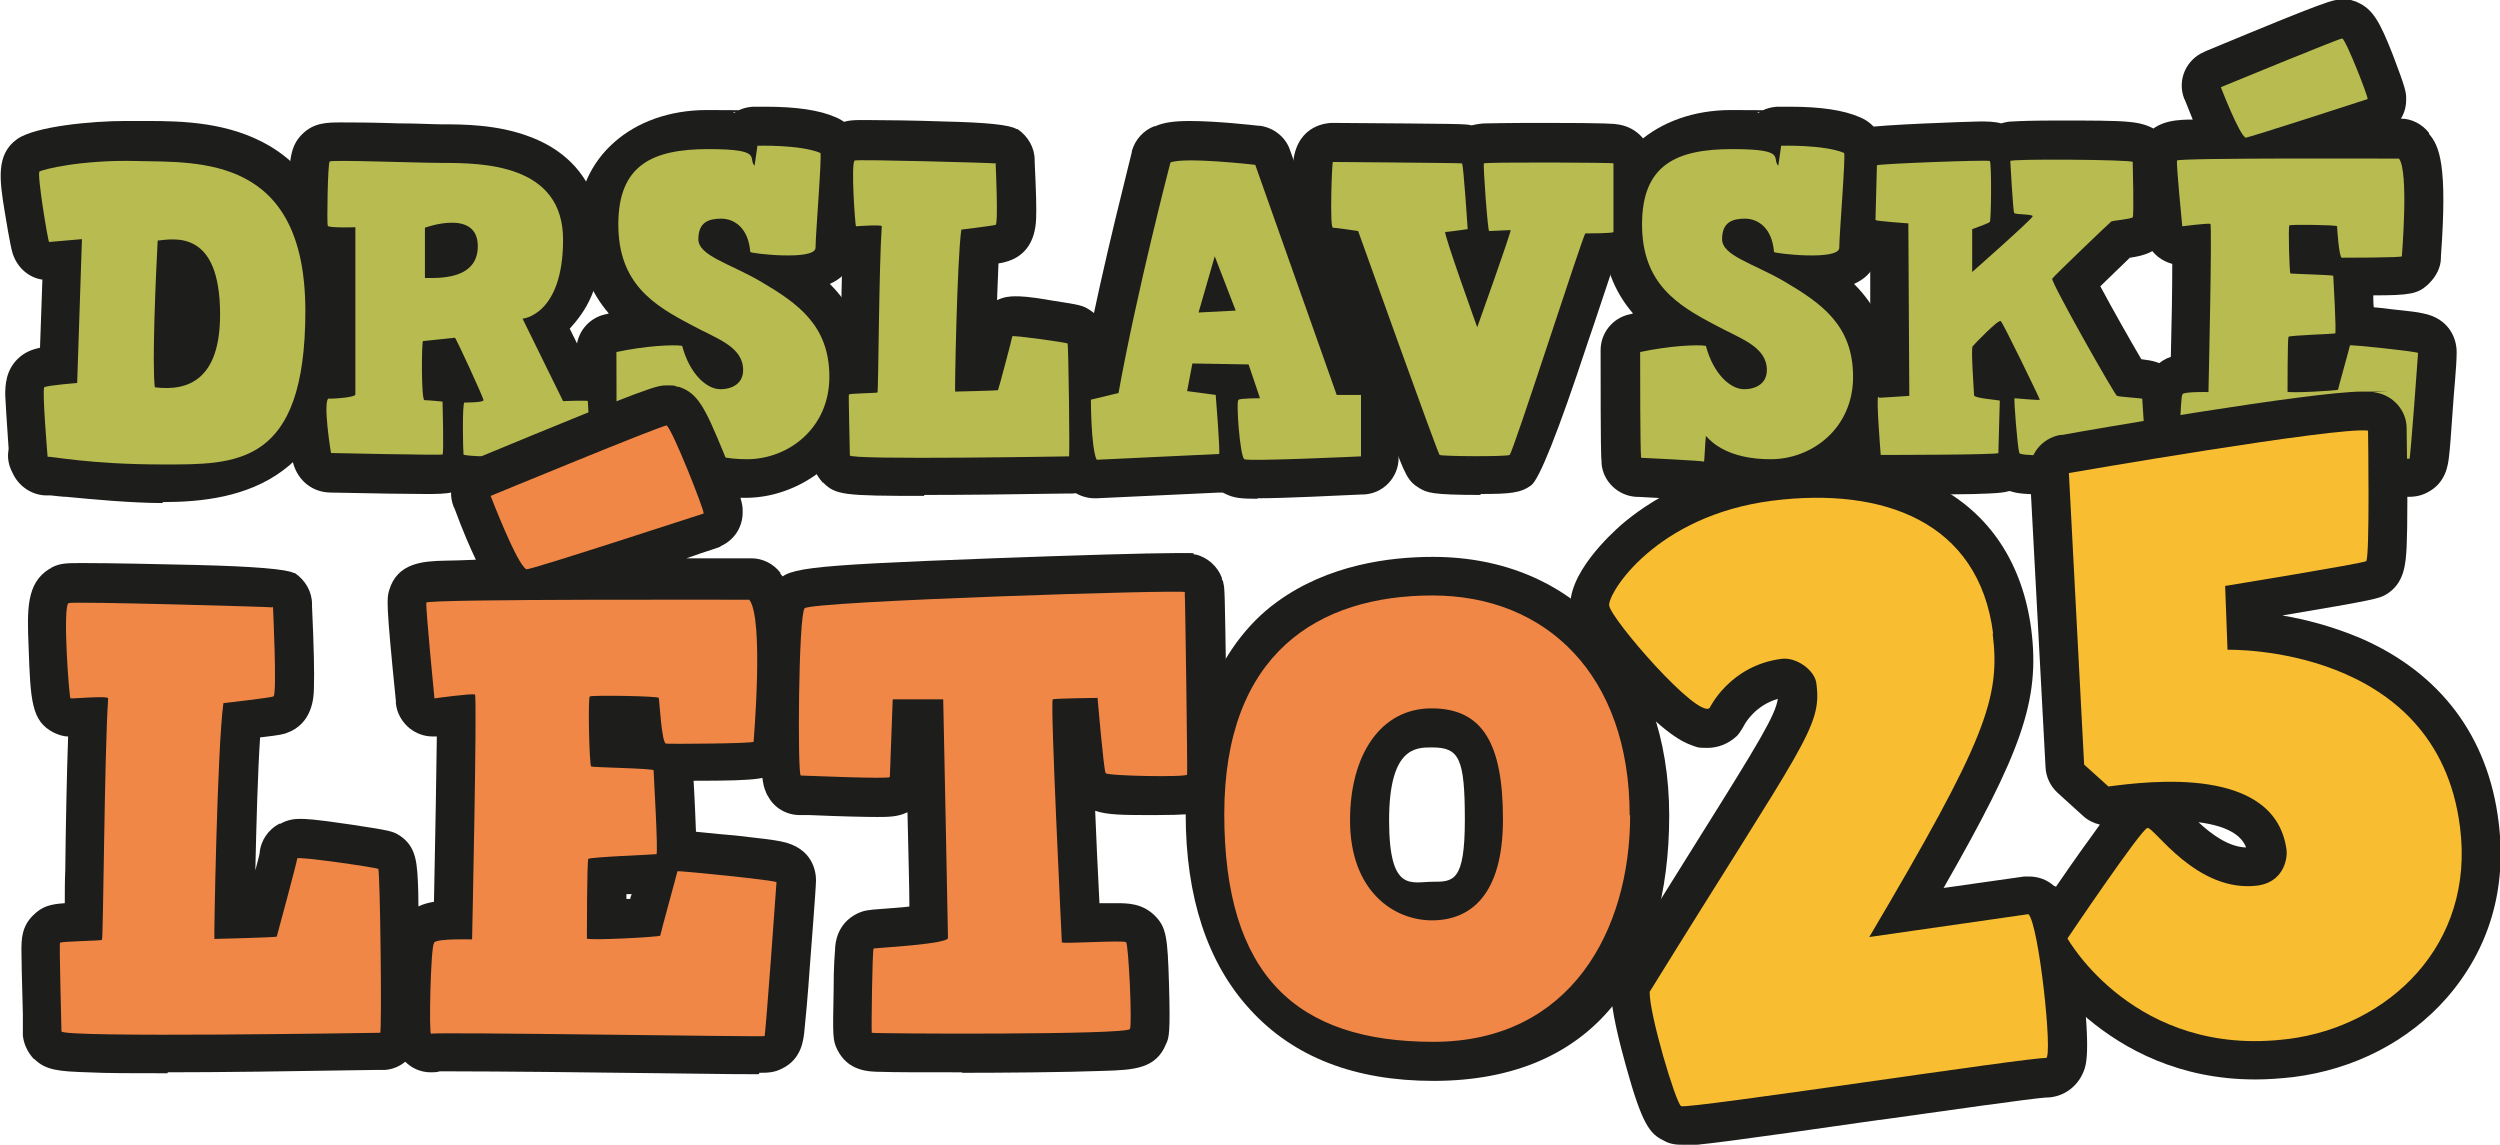
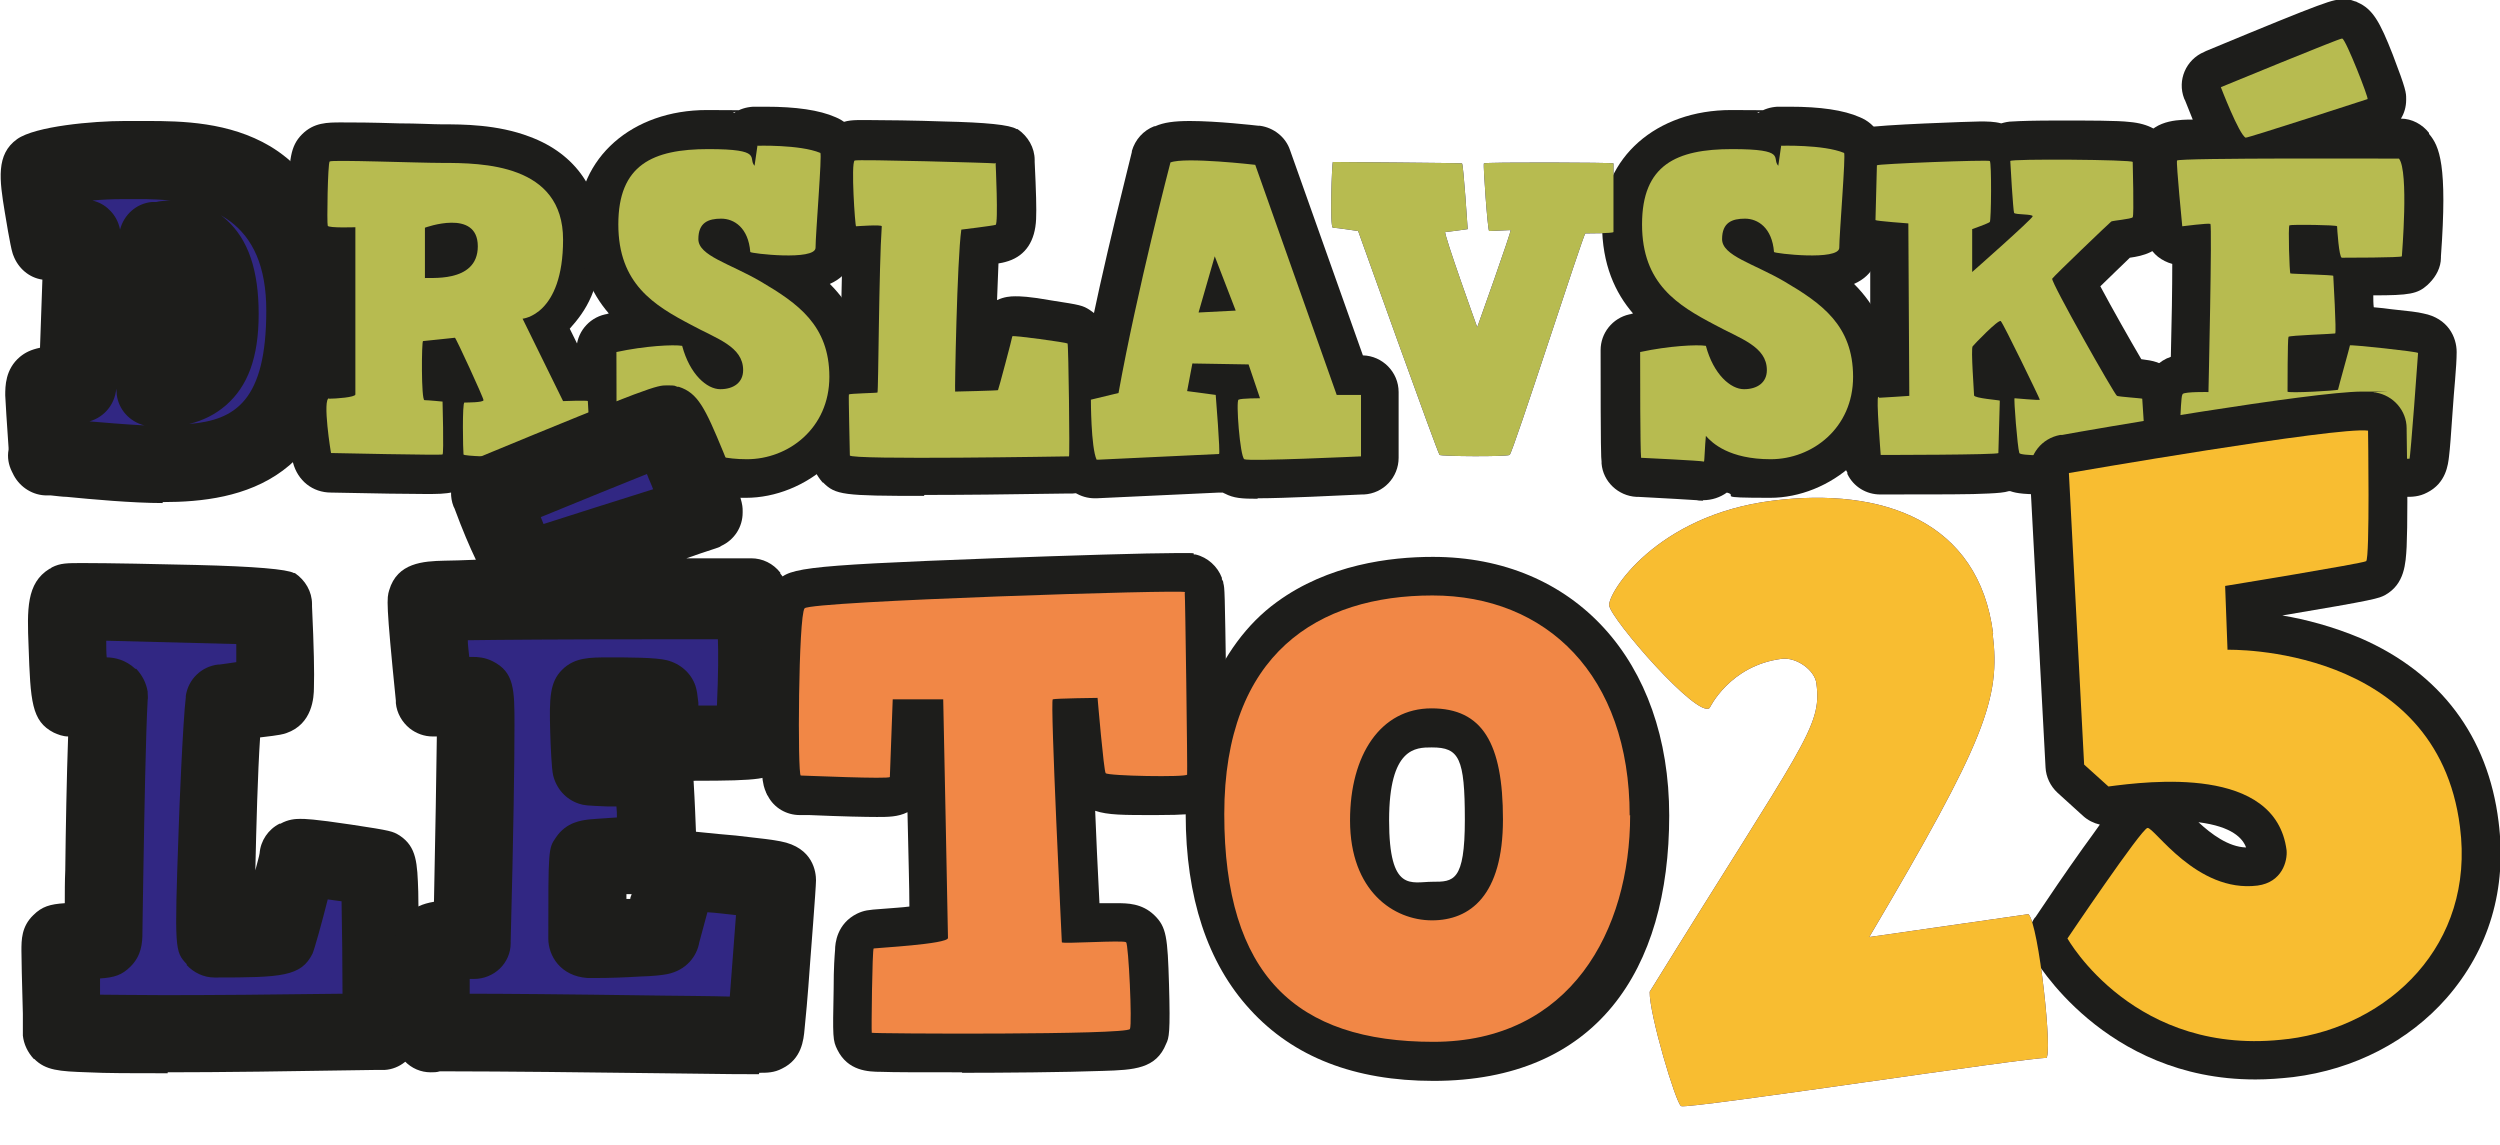
<svg xmlns="http://www.w3.org/2000/svg" id="b" version="1.1" viewBox="0 0 524.8 240.3">
  <defs>
    <style>
      .st0 {
        fill: #f8bd31;
      }

      .st1 {
        fill: #f18746;
      }

      .st2 {
        fill: #312783;
      }

      .st3 {
        fill: #b7bb50;
      }

      .st4 {
        fill: #1d1d1b;
      }
    </style>
  </defs>
  <g id="c">
    <path class="st2" d="M10,95.9c0,.2-1.2-14.2-.7-14.6.5-.4,6.9-.9,6.9-.9l1-30.2s-6.7.6-6.9.6-2.6-14.4-2-14.8c.6-.4,8.7-2.5,20.4-2.2,13.1.3,35.4-1.2,35.4,31.5s-14.6,32.2-30,32.2-23.6-1.8-24.1-1.6ZM46.2,66c0-17.7-9.4-15.9-13.1-15.5-.4,7.5-1.2,25.9-.6,30.8,7.1.9,13.7-1.7,13.7-15.3Z" />
    <path class="st2" d="M69,83.7c1.5,0,5.6-.3,5.6-.9v-35.1s-5.6.2-5.8-.3,0-13.1.4-13.5,18.6.3,23.6.3c8.5,0,25.4.2,25.4,16.1s-8.5,16.6-8.5,16.6l8.5,17.3s5.2-.2,5.2,0,.7,11,.4,11.5c-.3.5-26.4.4-26.5-.3s-.3-10.9.2-10.9,4,0,4-.5-5.8-13.1-6-13.1-6.4.7-6.7.7-.4,12.4.3,12.4,3.8.3,3.8.3.3,10.9,0,11.1-23.4-.3-23.4-.3c0,.3-1.9-11.5-.4-11.5h0ZM89.1,58.4c.5-.3,11.2,1.3,11.2-6.7s-11.1-3.9-11.1-3.9c0,0,0,10.8,0,10.6Z" />
    <path class="st2" d="M158.8,30.6s9.1-.3,13.4,1.5c.4.2-1,17.1-1,19.9s-13.7,1.2-13.7.9c-.4-5.1-3.4-7-6.1-7s-4.8.8-4.8,4.3,6.6,5.1,13.1,8.9c7.8,4.6,14.4,9.2,14.4,20s-8.6,17.3-17.3,17.3-12.3-3.4-13.6-4.9c-.2,1.9-.3,5.4-.4,5.4-.4-.2-13.2-.8-13.2-.8-.2-1.9-.2-17.7-.2-22.2,6-1.3,12-1.6,13.8-1.3,1.6,6,5.2,9.1,8,9.1s4.8-1.4,4.8-4c0-5-5.6-6.6-10.9-9.5-7.8-4.1-15.3-8.6-15.3-21.1s7.2-15.8,18.9-15.8,8.2,1.9,9.7,3.5l.6-4.2h0Z" />
    <path class="st2" d="M209,34.2c0,0,.6,12.8,0,13s-7.2,1-7.2,1c-.9,6.3-1.4,34-1.3,34s8.9-.2,9-.3,3-11,3-11.3,11.4,1.3,11.6,1.5.5,23.7.3,23.7-46,.8-46-.2-.3-12.6-.2-12.8c.2-.2,5.9-.3,6-.4.2-.2.3-26.5.9-34.9,0-.4-5.3,0-5.4,0-.2,0-1.1-13.2-.3-13.8.5-.3,29.4.5,29.4.6h0Z" />
    <path class="st2" d="M230.2,96.5c-1.2-2.6-1.2-12.6-1.2-12.6l5.8-1.4c3.9-21.6,10.9-48.4,10.9-48.4,3.1-1.2,17.8.5,17.8.5l17.1,48.3h5.1v12.9s-23.6,1.1-24.5.6c-.9-.6-1.8-12.4-1.2-12.5.5-.3,4.5-.3,4.5-.3l-2.4-7.1-11.8-.2-1.1,5.8,6,.8s1,12.4.7,12.4l-25.4,1.2h0ZM255,53.8l-3.4,11.8,7.8-.4-4.4-11.4h0Z" />
    <path class="st2" d="M306.9,34.3c.3,0,1.2,13.8,1.2,13.8,0,0-4.2.6-4.7.6s6.7,20,6.7,20c0,0,7.3-20.4,7-20.4s-4.2.2-4.5.2-1.3-13.9-1.1-14.2c.2-.3,27.2-.2,27.2,0s0,14.1,0,14.4-5.5.3-5.9.3-15.2,46.1-15.9,46.5-14.3.3-14.7,0-17.1-47-17.1-47c0,0-4.6-.7-5.3-.7s-.2-13.8,0-13.8c0,0,26.8.2,27.2.3h0Z" />
    <path class="st2" d="M373.7,30.6s9.1-.3,13.4,1.5c.4.2-1,17.1-1,19.9s-13.7,1.2-13.7.9c-.4-5.1-3.4-7-6.1-7s-4.8.8-4.8,4.3,6.6,5.1,13.1,8.9c7.8,4.6,14.4,9.2,14.4,20s-8.6,17.3-17.3,17.3-12.3-3.4-13.6-4.9c-.2,1.9-.3,5.4-.4,5.4-.4-.2-13.2-.8-13.2-.8-.2-1.9-.2-17.7-.2-22.2,6-1.3,12-1.6,13.8-1.3,1.6,6,5.2,9.1,8,9.1s4.8-1.4,4.8-4c0-5-5.6-6.6-10.9-9.5-7.8-4.1-15.3-8.6-15.3-21.1s7.2-15.8,18.9-15.8,8.2,1.9,9.7,3.5l.6-4.2h0Z" />
    <path class="st2" d="M394.5,83.5c.4,0,6.3-.4,6.3-.4l-.2-36.2s-6.8-.5-6.9-.7c0-.2.3-11.2.3-11.5s23.3-1.2,23.7-.9.3,12.5,0,12.8-3.7,1.5-3.7,1.5v9s12.7-11.2,12.7-11.7-3.6-.3-3.9-.7c-.2-.4-.8-10.4-.8-10.9s25.7-.3,25.7.2.3,11.2,0,11.6-4.2.7-4.5.9-12,11.4-12.4,12c-.3.7,13.1,24.4,13.6,24.6s5.2.5,5.3.6c0,0,.8,11,.5,11.1-.3.2-25.8,1.5-26.3.3-.4-1.2-1.2-11.5-1-11.5.3,0,5.3.5,5.3.3s-7.7-16.1-8.2-16.5-5.5,4.8-5.9,5.3.3,9.7.3,10.3,5.4,1,5.4,1.1-.3,10.6-.3,11-24.7.4-24.7.4c0-.2-1-12.2-.5-12.2h0Z" />
    <path class="st2" d="M458.2,82.7c.5-.5,5.4-.4,5.4-.4,0,0,.8-35.1.4-35.3s-5.9.5-5.9.5c0,0-1.3-13.2-1.1-13.8s46.6-.4,46.6-.4c2.1,2.7.6,20.2.6,20.5s-12,.3-12.6.3-1-6.3-1-6.6c0-.3-9.7-.4-10-.2s0,10,.2,10.1,9,.3,9,.5.7,12,.4,12.1-9.6.4-9.8.7-.2,11.1-.2,11.5,10.6-.2,10.6-.4,2.5-9.1,2.5-9.3,14.3,1.3,14.3,1.6-1.6,22.1-1.8,22.2c-.2,0-47.7-.6-48.1-.3-.3.3,0-12.5.4-13.1h0ZM491.7,8.1c.8.3,5.6,12.6,5.3,12.7s-25.2,8.2-25.6,8.1c-1.4-.7-5.2-10.6-5.2-10.6,0,0,25-10.3,25.4-10.2h0Z" />
    <path class="st4" d="M34.1,105.6c-6.3,0-15-.8-20.1-1.3-.8,0-2.3-.2-3.3-.3-.3,0-.6,0-.9,0-2.8,0-5.5-1.6-6.9-4.2l-.4-.8c-.7-1.4-1-3-.7-4.6,0-.1,0-.3,0-.4-.4-5.7-.6-9-.7-11,0-1.9,0-5.5,3.1-8.1,1.1-.9,2.3-1.5,4.2-1.9l.5-14.3c-2.8-.4-5.1-2.4-6.1-5.1,0,0-.2-.5-.2-.6-.4-1.2-1.5-7.8-1.6-8.5-1.1-6.7-1.9-12.1,2.6-15.3,3.8-2.7,15.9-3.8,22.6-3.8s1.9,0,2.8,0c.6,0,1.3,0,1.9,0,7.3,0,17.2.2,25.8,5.3,10.3,6.2,15.6,17.7,15.6,34.4,0,36.1-21.8,40.3-38.1,40.3h0ZM18.1,88.4c3.6.3,8.2.7,12.2.9-3.1-.8-5.4-3.3-5.8-6.5v-.3c0-.3-.1-.6-.1-.9-.3,3.5-2.8,6.3-6.2,7h0ZM36.2,42.1c4.5,0,8.4,1.4,11.4,4.1,4.5,4.1,6.7,10.5,6.7,19.7s-2.3,15.2-6.9,19.2c-2.2,1.9-4.8,3.2-7.7,3.9,9.7-.8,16.2-4.9,16.2-23.8s-11.7-23.2-25.3-23.4c-.7,0-1.5,0-2.1,0-.9,0-1.7,0-2.5,0-2.5,0-4.7.1-6.6.3,1.3.3,2.5.9,3.5,1.9,1.2,1.1,2,2.6,2.3,4.2.8-3.1,3.4-5.5,6.7-5.8h.9c.8-.2,2-.3,3.3-.3h0Z" />
    <path class="st4" d="M115.4,104.2c-6.7,0-16.6-.3-18.2-.5-.8,0-1.5-.2-2.1-.4-1.6.4-3.4.4-5.8.4-3.6,0-10.1-.1-19.8-.3h0c-3.9,0-7-2.5-8-6.3-.2-.9-.4-1.9-.7-4.2-.4-2.8-.6-5.2-.6-6.9s.1-2.4.3-3.4c.7-3.3,3-5.7,5.8-6.6v-20.7c-2.1-.7-4.1-2-5.2-4.8-.6-1.4-.7-1.7-.5-9.8.1-7,.3-10,2.8-12.5,2.5-2.5,5.3-2.5,8.3-2.5s5.6,0,12.1.2c3.7,0,7.2.2,8.9.2,4.4,0,11.7,0,18.5,2.6,9.7,3.6,15,11.4,15,21.7s-3.3,14.9-6.6,18.6l3.5,7.1c1.7,0,3.9.5,5.8,2.3h.1c1.5,1.6,2.3,3.5,2.3,5.5v.7c.7,11.6.7,12.6-.4,14.8-2.4,4.8-6.9,4.8-15.7,4.8h0ZM111,87.9l-1.4-2.8c-.1.9-.3,1.8-.8,2.8.7,0,1.4,0,2.2,0ZM81.6,87.3c0,0,0-.1,0-.2,0,0,0,.1-.1.2h.2ZM82.8,66c.3-.3.6-.6.9-.9-.3-.3-.7-.6-.9-.9v1.8ZM100.6,64.5c.3.3.6.6.9,1,0-.6.3-1.2.5-1.8-.5.3-.9.6-1.4.8ZM105.1,43.7c2.2,2.1,3.3,4.9,3.3,8s-.7,5.6-2.2,7.8c1.1-.8,3.8-3.4,3.8-9.1s-1-5.4-5-6.7h0ZM80.8,42.1c.4.5.8,1,1.1,1.6.3-.6.7-1.1,1.1-1.6-.7,0-1.5,0-2.2,0h0Z" />
    <path class="st4" d="M142.6,105.1c-.5,0-.9,0-1.3-.1-1.3-.1-6.7-.4-12.3-.7h-.4c-3.8-.2-7-3.2-7.3-7v-.4c-.1-.7-.3-2.3-.3-23v-.4c0-3.6,2.5-6.7,6-7.5,0,0,.6-.1.8-.2-3.7-4.3-6.5-10.2-6.5-18.8,0-13.9,11.4-23.9,27.1-23.9s4,.2,5.7.6c1.2-.8,2.5-1.2,4-1.3h.4c.1,0,.9,0,2.2,0,6.4,0,11.3.7,14.7,2.2,3.4,1.4,5.2,4.4,5.1,8.9,0,1.6-.2,4.3-.7,11h0c-.2,2.9-.5,6.7-.5,7.5,0,2.2-.8,5.7-5.1,7.6,4.3,4.3,7.9,10.4,7.9,19.4,0,15.3-13.2,25.5-25.5,25.5s-6.4-.4-9.1-1.1c-1.4,1-3.1,1.6-5,1.6h0ZM161.9,70.4c1.2,2,2,4.3,2,7.2,0,4.6-2.4,8.4-6.2,10.5,3.6-.5,8.2-3.7,8.2-9.1s-1.1-6.2-4-8.6h0ZM137.4,84.9c.6-.5,1.2-1,1.9-1.3-.6-.8-1.2-1.7-1.8-2.7,0,0-.1,0-.2,0,0,1.5,0,2.8,0,4h0ZM143.4,40.2c-3.2,1-5.7,3.1-5.7,6.9s.3,4.3,1.1,5.9c-.2-.9-.4-1.8-.4-2.8,0-4.5,2.1-7.9,5-9.9h0ZM161.9,42.7c.5.6,1,1.3,1.5,2.1,0-.5.2-2.6.2-3.3-.5.5-1.1.9-1.7,1.2h0Z" />
    <path class="st4" d="M193.9,104.1c-16.9,0-18.5-.2-21.1-2.8h-.1c-1.3-1.5-2.2-3.2-2.3-5.1v-.2c0-.2,0-.3,0-.5,0-.3,0-1.1,0-2.3v-.2c-.1-5.4-.2-7.9-.2-9.3,0-1.7,0-4.5,2.5-6.9,1.2-1.2,2.4-1.8,3.8-2.2,0-.9,0-1.7,0-2.6,0-5.3.2-11.8.3-17.2-.2,0-.4-.2-.6-.3-4.6-2.3-4.8-6.4-5.1-14.6-.2-5.7-.4-10.7,4.3-13.5.2,0,.3-.2.5-.3,1.8-.9,3.1-.9,5.7-.9,3.7,0,11,.1,16.5.3,8.9.2,13.9.7,15.3,1.6h.2c2.2,1.5,3.6,3.9,3.6,6.5v.4c.3,6.2.4,9.9.3,12-.2,4.6-2.2,7.6-5.8,8.8-.4.1-.8.3-2.1.5-.1,2.3-.2,5-.3,7.7,1.5-.7,2.8-.8,3.8-.8s2.8,0,7.8.9c5.8.9,6.4,1,7.9,2,3.9,2.6,3.9,5,4,18.5,0,12.7,0,13.1-.4,14.2v.3c-1.1,3.1-3.9,5.3-7.2,5.5,0,0-1,0-1,0-12.5.2-22.6.3-30.1.3h0,0ZM194.7,87.8l-.3-.3c-1.1-1.3-1.7-2.1-1.9-4.7-.2,1.5-.6,3.3-2.2,5h4.4,0ZM216.5,86.3c-.3.5-.7,1-1.1,1.4.4,0,.7,0,1.1,0,0-.4,0-.9,0-1.4h0ZM191.3,41.9c1.2,1.2,1.9,2.8,2,4.5v.2c0,.4,0,.8,0,1.2-.2,2.9-.3,8.1-.4,13.6.2-4.9.6-12.2.9-14.4v-.3c.3-1.9,1.2-3.5,2.5-4.7-1.7,0-3.4,0-5.1-.1h0Z" />
    <path class="st4" d="M264,104.7c-3.3,0-5-.1-6.9-1.1-.1,0-.2-.1-.4-.2-.3,0-.5,0-.8,0l-25.7,1.2h-.4c-3,0-5.7-1.7-7-4.4v-.3c-1.4-2.8-2.1-8.2-2.1-16.1v-.4c0-3.6,2.4-6.6,5.9-7.5l1-.2c4-20.7,10-43.5,10-43.8v-.2c.7-2.4,2.4-4.3,4.7-5.2h.2c1.8-.8,4-1.1,7.3-1.1,5.7,0,13.5.9,14.4,1h.3c2.9.4,5.4,2.4,6.3,5.1l15.3,43.1c4.1.1,7.5,3.5,7.5,7.7v13.8c0,4.1-3.2,7.5-7.3,7.7h-.4c-4.7.2-16.1.8-21.9.8h0ZM272.6,84.9c-.1,1.2-.5,2.3-1.2,3.3.9,0,1.8,0,2.7,0-.5-.6-.9-1.4-1.2-2.2l-.4-1h0ZM241.9,86.6c-.2.4-.5.9-.9,1.2h1.7c-.2-.3-.4-.6-.6-.8,0-.1-.2-.3-.3-.4ZM266.5,69.7c.3.2.6.4.9.7l-.5-1.4c-.1.2-.3.5-.4.7h0ZM251.1,45.7c1-.6,2.2-.9,3.5-1h.3c1.3,0,2.6.3,3.7.9l-1.2-3.3c-1.7-.1-3.6-.3-5.4-.4-.3,1.1-.6,2.4-.9,3.8h0Z" />
-     <path class="st4" d="M310.9,103.9c-10.5,0-11.3-.5-12.9-1.4-2.5-1.5-3-2.8-5.7-10-2.4-6.6-6.9-18.9-13.2-36.6-3.7-.3-6.7-2.9-7.5-6.8s-.4-2.8-.4-5.8c0-6.2.2-8.4.3-9.6,1-7.7,7.4-7.9,8.2-7.9,27.8.2,27.9.2,29.1.5,0,0,.1,0,.2,0,1.2-.3,2.3-.4,2.9-.4,1.4,0,4-.1,8.5-.1h3.9c13.3,0,14.8.2,15.2.3,3.2.4,5.8,2.5,6.8,5.5.5,1.4.5,1.5.4,9.8,0,8.3,0,8.4-.5,9.7-1.3,4-4.2,5.2-7.8,5.6-1.4,4.1-3.4,10.3-5.1,15.2-6.2,18.8-10.2,28.8-11.9,30-2.2,1.6-4.4,1.8-10.7,1.8h0ZM307.9,87.6c.9,0,1.8,0,2.8,0h.5c1.1-3.1,2.5-7.4,3.9-11.7-1.4,1.2-3.1,1.8-5,1.9h0c-3.2,0-6.1-2-7.2-5.1l-.4-1.2c-3.1-8.8-5.2-14.6-6.2-17.9-.9-2.9-1.9-6.2.5-9.6v-.2c.5-.6,1-1,1.5-1.5-2.4,0-5,0-7.7,0,1,.9,1.8,2,2.2,3.2v.3c5.9,16.3,12.2,33.7,15.2,41.8h0ZM322.6,42.2c.3.3.7.7.9,1.1v.2c.8,1,1.3,2,1.5,2.9.6-1.5,1.6-3.1,3.1-4.2-1.7,0-3.6,0-5.5,0h0Z" />
    <path class="st4" d="M357.5,105.1c-.5,0-.9,0-1.3-.1-1.3-.1-6.7-.4-12.3-.7h-.4c-3.8-.2-7-3.2-7.3-7v-.4c-.1-.7-.2-2.3-.2-23v-.4c0-3.6,2.5-6.7,6-7.5,0,0,.6-.1.8-.2-3.7-4.3-6.5-10.2-6.5-18.8,0-13.9,11.4-23.9,27.1-23.9s4,.2,5.7.6c1.2-.8,2.5-1.2,4-1.3h.4c.1,0,.9,0,2.2,0,6.4,0,11.3.7,14.7,2.2,3.4,1.4,5.2,4.4,5.1,8.9,0,1.6-.2,4.3-.7,11h0c-.2,2.9-.5,6.7-.5,7.5,0,2.2-.8,5.7-5.1,7.6,4.3,4.3,7.9,10.4,7.9,19.4,0,15.3-13.2,25.5-25.5,25.5s-6.4-.4-9.1-1.1c-1.4,1-3.1,1.6-5,1.6h0ZM376.7,70.4c1.2,2,2,4.3,2,7.2,0,4.6-2.4,8.4-6.2,10.5,3.6-.5,8.2-3.7,8.2-9.1s-1.1-6.2-4-8.6ZM352.3,84.9c.6-.5,1.2-1,2-1.4-.6-.8-1.2-1.7-1.8-2.7,0,0-.1,0-.2,0,0,1.5,0,2.8,0,4h0ZM358.3,40.2c-3.2,1-5.7,3.1-5.7,6.9s.3,4.3,1.1,5.9c-.2-.9-.4-1.8-.4-2.8,0-4.5,2.1-7.9,5-9.9h0ZM376.8,42.7c.5.6,1,1.3,1.5,2.1,0-.4.2-2.6.2-3.3-.5.5-1.1.9-1.7,1.2h0Z" />
    <path class="st4" d="M430.5,103.8c-5.4,0-7.1-.2-8.5-.7,0,0-.2,0-.3,0-1,.3-2.2.4-4.3.5-3.4.2-10.1.2-22.4.2h-.3c-2.9,0-5.6-1.6-6.9-4.3v-.3c-.8-1.4-.9-1.6-1.4-8.9-.4-6.7-.3-8.8,1.1-11.1v-.2c1.2-1.8,3-3.1,5.1-3.5v-21.3c-3.2-.6-4.9-1.7-6.2-4.4-1-2-1-3.5-.7-9.8.3-6.8.3-6.8.7-8v-.2c.8-2.3,2.7-4.1,5-4.9,0,0,.4-.1.4-.1,2.2-.6,22.3-1.3,23.8-1.3s3,0,4.5.4c.7-.2,1.5-.4,2.4-.4,1.6-.1,4.2-.2,10-.2s12.1,0,14.5.3c8.4.7,9.1,6.5,9.1,8.3v.8c.2,11.5.3,12.6-1.2,15-1.9,3.2-4.9,4-7.8,4.4-1.6,1.5-4.1,4-6.2,6,2.4,4.5,6.3,11.4,8.6,15.3,2.4.3,4.3.6,6.2,2.5,2.4,2.4,2.5,4.9,2.8,10.9.3,5.7.2,6.4.2,6.6-.3,2.5-1.6,4.8-3.6,6.1-1.9,1.3-3.1,1.5-11.3,1.8-4.6.2-9.5.3-13.2.3ZM436.6,85.5c-.1.7-.3,1.3-.6,1.9.6,0,1.2,0,1.8,0-.4-.5-.8-1.1-1.2-1.9ZM408.9,66.7c.4-.5,1-1.1,1.6-1.7-.6-.3-1.1-.6-1.6-1v2.7h0ZM434.3,41.6c.3.6.5,1.2.6,1.8.7-.7,1.4-1.3,1.9-1.8-.8,0-1.7,0-2.6,0h0ZM407.5,42.1c.2.2.3.5.4.7.2-.3.5-.5.7-.7-.4,0-.7,0-1.1,0Z" />
    <path class="st4" d="M505,104.2c-1.6,0-5.1,0-13.8-.1-10.1-.1-23.9-.3-30.1-.3h-1.5c-.6.1-1.2.2-1.8.2-2.1,0-4.1-.8-5.6-2.4l-.3-.3c0,0-.1-.1-.2-.2-2.1-2.4-2.3-5-2.1-12.2.3-7.2.7-9.7,2.9-12,.9-.9,2-1.6,3.2-2,.2-7.7.3-14.5.3-19.5-1.1-.3-2.1-.8-3-1.5-1.6-1.3-2.7-3.2-2.9-5.3v-.5c-1.5-14.8-1.4-15.3-.9-16.9,1.7-5.8,7.2-6,10.2-6.1.3,0,.5,0,.9,0-.5-1.2-1-2.5-1.6-4l-.2-.4c-1.5-3.9.4-8.2,4.2-9.8l.4-.2c26-10.8,26.6-10.8,28.6-10.8s.7,0,1.1,0c.5,0,1.1.2,1.6.4h0c.2,0,.3.1.5.2h0c3.2,1.4,4.7,4.1,7.4,11,2.8,7.3,2.8,8,2.8,9.2v.3c0,1.4-.4,2.8-1.1,3.9,2.3,0,4.5,1.2,5.9,3v.2c2.2,2.6,3.9,6.5,2.5,25.7v.3c0,2-1,3.9-2.4,5.3,0,0-.3.3-.4.4-2.1,1.9-3.8,2.2-11.4,2.2,0,.9,0,1.7.1,2.5,1.4.1,2.8.3,3.6.4,3.8.4,5.6.6,6.8.9,5.2,1,7,5,7,8.1s-.6,8.4-.8,11.8c-.4,5.8-.6,8.5-.8,10.1-.2,1.7-.6,5.6-4.6,7.6-1.7.9-3.2.9-4.6.9h0ZM498.4,87.9c0-1.3.2-2.6.3-3.9-.4,1.5-1.3,2.9-2.5,3.9.8,0,1.5,0,2.2,0h0ZM474.3,87.6c-1.4-1.6-2.2-3.6-2.2-5.6,0-13.2,0-13.7,1.6-16,.7-1,1.4-1.8,2.2-2.3-1.5-1.1-2.6-2.8-3-4.7-.1-.5-.3-1.2-.4-6.6-.1-5-.2-8.3,2.5-11.1,0,0,0,0,0,0-1.8,0-3.4,0-4.9,0,2.2,2.4,2.2,5.7,2.2,9.8,0,5-.2,14.9-.5,31.3v.5c0,1.8-.7,3.4-1.7,4.7,1.3,0,2.7,0,4.3,0h0ZM496.1,41.3c.2.2.4.4.6.6v-.6h-.6Z" />
-     <path class="st3" d="M10,95.9c0,.2-1.2-14.2-.7-14.6.5-.4,6.9-.9,6.9-.9l1-30.2s-6.7.6-6.9.6-2.6-14.4-2-14.8c.6-.4,8.7-2.5,20.4-2.2,13.1.3,35.4-1.2,35.4,31.5s-14.6,32.2-30,32.2-23.6-1.8-24.1-1.6ZM46.2,66c0-17.7-9.4-15.9-13.1-15.5-.4,7.5-1.2,25.9-.6,30.8,7.1.9,13.7-1.7,13.7-15.3Z" />
    <path class="st3" d="M69,83.7c1.5,0,5.6-.3,5.6-.9v-35.1s-5.6.2-5.8-.3,0-13.1.4-13.5,18.6.3,23.6.3c8.5,0,25.4.2,25.4,16.1s-8.5,16.6-8.5,16.6l8.5,17.3s5.2-.2,5.2,0,.7,11,.4,11.5c-.3.5-26.4.4-26.5-.3s-.3-10.9.2-10.9,4,0,4-.5-5.8-13.1-6-13.1-6.4.7-6.7.7-.4,12.4.3,12.4,3.8.3,3.8.3.3,10.9,0,11.1-23.4-.3-23.4-.3c0,.3-1.9-11.5-.4-11.5h0ZM89.1,58.4c.5-.3,11.2,1.3,11.2-6.7s-11.1-3.9-11.1-3.9c0,0,0,10.8,0,10.6Z" />
    <path class="st3" d="M158.8,30.6s9.1-.3,13.4,1.5c.4.2-1,17.1-1,19.9s-13.7,1.2-13.7.9c-.4-5.1-3.4-7-6.1-7s-4.8.8-4.8,4.3,6.6,5.1,13.1,8.9c7.8,4.6,14.4,9.2,14.4,20s-8.6,17.3-17.3,17.3-12.3-3.4-13.6-4.9c-.2,1.9-.3,5.4-.4,5.4-.4-.2-13.2-.8-13.2-.8-.2-1.9-.2-17.7-.2-22.2,6-1.3,12-1.6,13.8-1.3,1.6,6,5.2,9.1,8,9.1s4.8-1.4,4.8-4c0-5-5.6-6.6-10.9-9.5-7.8-4.1-15.3-8.6-15.3-21.1s7.2-15.8,18.9-15.8,8.2,1.9,9.7,3.5l.6-4.2h0Z" />
    <path class="st3" d="M209,34.2c0,0,.6,12.8,0,13s-7.2,1-7.2,1c-.9,6.3-1.4,34-1.3,34s8.9-.2,9-.3,3-11,3-11.3,11.4,1.3,11.6,1.5.5,23.7.3,23.7-46,.8-46-.2-.3-12.6-.2-12.8c.2-.2,5.9-.3,6-.4.2-.2.3-26.5.9-34.9,0-.4-5.3,0-5.4,0-.2,0-1.1-13.2-.3-13.8.5-.3,29.4.5,29.4.6h0Z" />
    <path class="st3" d="M230.2,96.5c-1.2-2.6-1.2-12.6-1.2-12.6l5.8-1.4c3.9-21.6,10.9-48.4,10.9-48.4,3.1-1.2,17.8.5,17.8.5l17.1,48.3h5.1v12.9s-23.6,1.1-24.5.6c-.9-.6-1.8-12.4-1.2-12.5.5-.3,4.5-.3,4.5-.3l-2.4-7.1-11.8-.2-1.1,5.8,6,.8s1,12.4.7,12.4l-25.4,1.2h0ZM255,53.8l-3.4,11.8,7.8-.4-4.4-11.4h0Z" />
    <path class="st3" d="M306.9,34.3c.3,0,1.2,13.8,1.2,13.8,0,0-4.2.6-4.7.6s6.7,20,6.7,20c0,0,7.3-20.4,7-20.4s-4.2.2-4.5.2-1.3-13.9-1.1-14.2c.2-.3,27.2-.2,27.2,0s0,14.1,0,14.4-5.5.3-5.9.3-15.2,46.1-15.9,46.5-14.3.3-14.7,0-17.1-47-17.1-47c0,0-4.6-.7-5.3-.7s-.2-13.8,0-13.8c0,0,26.8.2,27.2.3h0Z" />
    <path class="st3" d="M373.7,30.6s9.1-.3,13.4,1.5c.4.2-1,17.1-1,19.9s-13.7,1.2-13.7.9c-.4-5.1-3.4-7-6.1-7s-4.8.8-4.8,4.3,6.6,5.1,13.1,8.9c7.8,4.6,14.4,9.2,14.4,20s-8.6,17.3-17.3,17.3-12.3-3.4-13.6-4.9c-.2,1.9-.3,5.4-.4,5.4-.4-.2-13.2-.8-13.2-.8-.2-1.9-.2-17.7-.2-22.2,6-1.3,12-1.6,13.8-1.3,1.6,6,5.2,9.1,8,9.1s4.8-1.4,4.8-4c0-5-5.6-6.6-10.9-9.5-7.8-4.1-15.3-8.6-15.3-21.1s7.2-15.8,18.9-15.8,8.2,1.9,9.7,3.5l.6-4.2h0Z" />
    <path class="st3" d="M394.5,83.5c.4,0,6.3-.4,6.3-.4l-.2-36.2s-6.8-.5-6.9-.7c0-.2.3-11.2.3-11.5s23.3-1.2,23.7-.9.3,12.5,0,12.8-3.7,1.5-3.7,1.5v9s12.7-11.2,12.7-11.7-3.6-.3-3.9-.7c-.2-.4-.8-10.4-.8-10.9s25.7-.3,25.7.2.3,11.2,0,11.6-4.2.7-4.5.9-12,11.4-12.4,12c-.3.7,13.1,24.4,13.6,24.6s5.2.5,5.3.6c0,0,.8,11,.5,11.1-.3.2-25.8,1.5-26.3.3-.4-1.2-1.2-11.5-1-11.5.3,0,5.3.5,5.3.3s-7.7-16.1-8.2-16.5-5.5,4.8-5.9,5.3.3,9.7.3,10.3,5.4,1,5.4,1.1-.3,10.6-.3,11-24.7.4-24.7.4c0-.2-1-12.2-.5-12.2h0Z" />
    <path class="st3" d="M458.2,82.7c.5-.5,5.4-.4,5.4-.4,0,0,.8-35.1.4-35.3s-5.9.5-5.9.5c0,0-1.3-13.2-1.1-13.8s46.6-.4,46.6-.4c2.1,2.7.6,20.2.6,20.5s-12,.3-12.6.3-1-6.3-1-6.6c0-.3-9.7-.4-10-.2s0,10,.2,10.1,9,.3,9,.5.7,12,.4,12.1-9.6.4-9.8.7-.2,11.1-.2,11.5,10.6-.2,10.6-.4,2.5-9.1,2.5-9.3,14.3,1.3,14.3,1.6-1.6,22.1-1.8,22.2c-.2,0-47.7-.6-48.1-.3-.3.3,0-12.5.4-13.1h0ZM491.7,8.1c.8.3,5.6,12.6,5.3,12.7s-25.2,8.2-25.6,8.1c-1.4-.7-5.2-10.6-5.2-10.6,0,0,25-10.3,25.4-10.2h0Z" />
    <path class="st2" d="M57.3,127.3c0,.1.9,18.6.1,18.9-.8.3-10.5,1.4-10.5,1.4-1.3,9.2-2,49.5-1.9,49.5s13-.3,13.1-.5c.1-.3,4.3-15.9,4.3-16.4s16.6,1.9,17,2.2c.4.3.8,34.4.4,34.4s-66.9,1.1-66.9-.3-.5-18.4-.3-18.6c.3-.3,8.5-.4,8.8-.6.3-.3.5-38.6,1.3-50.7,0-.6-7.6.1-7.9,0-.3-.1-1.7-19.3-.4-20,.8-.4,42.8.8,42.8.9Z" />
    <path class="st2" d="M91.2,197.8c.8-.8,7.9-.6,7.9-.6,0,0,1.1-51.1.6-51.4-.5-.3-8.5.8-8.5.8,0,0-1.9-19.3-1.7-20.1s67.8-.6,67.8-.6c3.1,4,.9,29.4.9,29.8s-17.5.5-18.4.4-1.4-9.2-1.5-9.6-14.1-.6-14.5-.3c-.4.4-.1,14.5.3,14.7s13.1.4,13.1.8,1,17.5.6,17.6c-.4.1-14,.6-14.3,1-.3.4-.3,16.2-.3,16.7s15.4-.3,15.4-.6,3.6-13.3,3.6-13.5,20.8,1.9,20.8,2.3-2.3,32.1-2.5,32.3-69.5-.9-70-.5-.1-18.2.6-19h0ZM139.9,89.3c1.1.4,8.2,18.4,7.8,18.5-.4.1-36.7,12-37.2,11.7-2-1-7.5-15.4-7.5-15.4,0,0,36.3-15,37-14.8h0Z" />
    <path class="st2" d="M248.7,124.4c.1.5.6,37.6.5,38.2-.1.6-16.7.3-17.1-.3-.4-.5-1.7-15.8-1.7-15.8,0,0-8.8.1-9.4.3-.6.1,1.9,50.6,1.9,51s13-.5,13.5,0,1.3,17,.8,18.2c-.5,1.3-54.1,1-54.2.8-.1-.3.1-17.6.4-17.7s15.6-.9,15.6-2.2-1-50.1-1-50.1h-10.6c0,.1-.6,15.8-.6,16.3s-18-.3-18.7-.3-.5-33.5.8-35.1c1.3-1.5,79.8-4,79.9-3.4h0Z" />
    <path class="st2" d="M342.2,171.1c0,24.2-12.5,47.6-41.3,47.6s-43.9-14-43.9-47.8,19.8-45.9,43.7-45.9,41.4,16.7,41.4,46.2h0ZM283.4,172.2c0,14.9,9.2,21,17.2,21s14.9-5.2,14.9-21.2-4.3-23.3-15-23.3-17.1,9.8-17.1,23.5h0Z" />
    <path class="st4" d="M35.2,225.3c-7.3,0-13,0-16.8-.2-6-.2-8.8-.4-11.2-2.8h-.1c-1.3-1.4-2.1-3.1-2.3-4.9v-.2c0-.2,0-.5,0-.7,0-.4,0-1.6,0-3.3v-.4c-.2-7.4-.3-11.2-.3-13.2,0-2.3,0-5.1,2.5-7.5,1.8-1.8,3.5-2.3,6.6-2.5,0-2.2,0-4.6.1-6.9.1-8.8.3-19.7.6-28.1-1.1,0-2.1-.4-3-.8-4.7-2.4-4.9-6.6-5.3-18.1-.3-7.7-.5-13.3,4.4-16.3.2,0,.3-.2.5-.3,1.8-.9,3.1-.9,6.5-.9,5.3,0,15.8.2,23.8.4,12.3.3,19.1.9,20.5,1.7h.2c2.2,1.5,3.6,3.9,3.6,6.5v.5c.4,8.6.5,14,.4,17,0,2.1-.3,7.7-5.8,9.6-.6.2-1.1.4-5.5.9-.5,7.5-.8,18.8-1,27.9.4-1.6.8-2.9.9-3.6.2-2.6,1.8-5,4.2-6.2h.2c1.6-.9,3.1-1,4.1-1s2.7,0,10.7,1.2c8.6,1.3,8.7,1.4,10.2,2.3,3.6,2.4,3.7,5.8,3.9,11.8,0,3,.2,7.1.2,12.1.1,18,0,18.5-.4,19.6v.3c-1,3-3.7,5.2-6.8,5.4h-.4c-.2,0-.4,0-.5,0h-.8c-18.3.3-33.1.5-43.9.5ZM20.9,208.8c2.9,0,7.3.1,13.6.1h0c9.8,0,22.6-.1,37.4-.3,0-5.8-.1-14-.2-19.4-1-.1-2-.3-2.9-.4-1.2,4.8-2.8,10.5-3.2,11.4-2.4,4.8-6.5,5-20.4,5h-.2c-2.2,0-4.3-1-5.8-2.6v-.2c-2.5-2.7-2.6-2.8-1.7-28.2.1-3.8.9-22.9,1.5-27.8v-.3c.5-3.5,3.3-6.2,6.8-6.6h.3c1.2-.2,2.4-.3,3.5-.5,0-1.1,0-2.3,0-3.8-7.7-.2-19.6-.5-27.3-.7,0,1.2,0,2.4.1,3.5,1.6,0,4,.5,6,2.4h.2c1.3,1.4,2.1,3,2.4,4.8v.3c0,.5.1,1,0,1.4-.4,7.1-.7,23.8-.9,35.9-.1,7.3-.2,11-.2,12.9,0,2.3-.2,4.9-2.5,7.2-1.8,1.8-3.4,2.3-6.4,2.5,0,1.2,0,2.3,0,3.4h0Z" />
    <path class="st4" d="M159.3,225.5c-2,0-6.8,0-20.3-.2-14.7-.2-34.8-.4-43.8-.4s-2.3,0-2.9,0c-.6.2-1.3.2-1.9.2-2,0-4-.8-5.5-2.4l-.3-.3c0,0-.2-.2-.3-.3-2-2.3-2.5-4.4-2.1-15.1.4-10.7,1-12.8,3.2-15,1.5-1.5,3.3-2.3,5.7-2.7.3-14.3.5-26.9.6-34.7-.3,0-.6,0-.9,0-1.7,0-3.4-.6-4.8-1.7-1.6-1.3-2.7-3.2-2.9-5.3v-.5c-2.1-20.8-1.9-21.5-1.4-23.2,1.7-5.8,7.2-6.1,11.6-6.2,1.6,0,3.8-.1,6.6-.2-1.3-2.7-2.8-6.2-4.5-10.8l-.2-.4c-1.5-3.9.4-8.2,4.2-9.8l.4-.2c37.2-15.4,38.1-15.4,40.2-15.4s1.5.1,2.2.3c0,0,.2,0,.3,0,4,1.3,5.5,4.4,9.3,13.6,4.1,10,4.1,11.2,4.1,12.5v.3c0,3-1.7,5.7-4.5,7l-.3.2c-.3.1-.5.2-.8.3-2.2.7-4.2,1.4-6.2,2.1,7.8,0,13.3,0,13.4,0h.2c2.4,0,4.6,1.1,6.1,3v.2c1.9,2.3,4.9,6.1,2.8,34.8v.5c0,2-.9,3.9-2.4,5.3l-.2.2c0,0-.2.2-.3.3-2.3,2-3.7,2.4-18.1,2.4.3,5,.4,8.4.5,10.7,3,.3,6.9.7,8.4.8,5.4.6,7.8.9,9.3,1.2,7,1.3,7.5,6.6,7.5,8.2s-1.2,16.7-1.2,16.8c-.6,8.6-1,12.4-1.2,14.4-.2,2.3-.6,6.3-4.7,8.3-1.7.9-3.2.9-4.8.9h0ZM98.5,208.6c6.9,0,19.6.1,40.8.4,0,0,11.2.1,13.9.2.4-5.1.9-11.9,1.3-17.1-2-.2-4.1-.5-6-.6-.6,2.1-1.4,5.3-1.7,6.3-.5,2.9-2.7,5.9-6.8,6.7-1.1.2-2.6.4-5.8.5-3.2.2-6.5.3-8.7.3s-1.6,0-2.2,0c-5.6-.4-8.2-4.6-8.2-8.3,0-18.8,0-18.9,1.6-21.2,2.2-3.3,5.5-3.6,7.1-3.8,1.1-.1,2.8-.2,5.7-.4,0-.7,0-1.5-.1-2.3-.7,0-1.3,0-1.7,0-4.6-.2-5-.2-6.2-.6-2.7-.9-4.7-3.1-5.4-6-.3-1.4-.5-5.7-.6-9.1-.2-7.1-.1-10.4,2.5-13,2.6-2.6,5.8-2.6,9.8-2.6s9.9,0,12.2.6c2.8.7,5.1,2.7,6,5.4.3,1,.4,1.7.6,3.5,0,.2,0,.4,0,.6,1.3,0,2.6,0,3.9,0,.3-6.8.3-11.2.2-13.9-4.3,0-8.8,0-13.4,0-19.6,0-32.1.1-39.1.2,0,1.1.2,2.3.3,3.5.3,0,.5,0,.7,0,1.1,0,2.6.1,4.2.9,4.6,2.3,4.6,6,4.6,13.5,0,7.6-.2,22.4-.8,45.3v.4c0,4.2-3.5,7.5-7.7,7.5s-.8,0-.9,0c0,1.1,0,2.2,0,3.3h0ZM131.5,188.7c.3,0,.5,0,.8,0,0-.3.2-.7.3-1-.3,0-.7,0-1.1,0v1ZM113.5,108.5c.2.5.4,1,.6,1.5,6-1.9,15.6-5,23-7.3-.4-1.1-.9-2.1-1.3-3.2-5.2,2.1-13.2,5.3-22.4,9.1h0Z" />
    <path class="st4" d="M202,225.1c-9.3,0-14.4,0-17-.1-2.8,0-7-.2-9.2-4.6-1-2-1-2.6-.8-12.7,0-4.8.2-7,.3-8.3,0-1.4.4-5.5,4.6-7.6,1.5-.7,2.3-.8,5.2-1,2.4-.2,4.3-.3,5.8-.5,0-4-.2-10.3-.4-19.8-2,1-4.1,1-6.4,1s-7.3-.1-14.2-.4c0,0-1.6,0-1.8,0h-.2c-2.8,0-5.4-1.5-6.7-4l-.2-.3c0-.2-.2-.3-.2-.5-.6-1.4-1.4-2.9-1.1-21,.3-19.4,1.4-20.7,3-22.7,2.7-3.3,3.2-3.8,45.7-5.4,16.1-.6,32.7-1.1,38.5-1.1s2.9,0,3.8.3h.3c2.5.6,4.6,2.5,5.5,4.9v.3c.2.3.3.5.3.8.3,1.1.3,1.4.6,20.9.3,19.5.2,19.9,0,20.9-.6,3.2-3.1,5.7-6.5,6.5-.6.1-1.6.4-8.4.4s-9.9,0-12.6-.9c.2,5.2.5,11.6.9,19.4,1.7,0,2.8,0,3.7,0,2.1,0,5.2,0,7.8,2.5s2.8,4.7,3.1,14.5c.3,10.2,0,11.3-.6,12.5-2.1,5.3-6.8,5.5-13.2,5.7-8.1.3-21.7.4-29,.4h-.7ZM191.3,208.9c2.1,0,4.7,0,7.8,0,12.6,0,23.6-.2,30.1-.4,0-.9,0-1.7-.1-2.6h0c-2.7,0-4,.1-4.9.1-1.5,0-4.4,0-6.8-2.4h-.1c-1.4-1.5-2.3-3.4-2.3-5.4,0,0,0-1.4-.1-3.1-1.1-22.9-1.7-36-1.8-42.5-.1-6.2-.3-12.5,6.6-13.9.7-.1,1.4-.3,10.9-.4h.5c4,0,7.3,3.1,7.7,7.1v.4c.3,3.1.6,6.3.8,8.9.5,0,1.1,0,1.7,0,0-6.5-.2-15.7-.3-22.2-7.3.1-18.8.5-31.5.9-18.5.7-28.2,1.3-33.2,1.6-.3,5.5-.4,14-.3,19.9,1,0,2.1,0,3.1,0,.2-3.9.4-8.9.4-8.9.2-4.1,3.5-7.3,7.6-7.4,0,0,11.5-.1,11.6-.1,4.2,0,7.6,3.3,7.7,7.5v.4c.1,5,1,48.9,1,50.3,0,2.2-.9,7.3-8.7,8.8-1.6.3-3.9.6-7.1.9,0,.7,0,1.5,0,2.3h0Z" />
    <path class="st4" d="M300.9,226.9c-16.5,0-29.4-5-38.5-15-8.9-9.7-13.5-23.5-13.5-41s6.4-35.3,19.1-44.5c10.8-7.9,23.8-9.5,32.8-9.5,29.7,0,49.6,21.8,49.6,54.3s-15.3,55.7-49.5,55.7h0ZM300.8,133.1c-23.6,0-35.6,12.7-35.6,37.8s12,39.7,35.7,39.7,33.2-32.8,33.2-39.4c0-23.4-12.8-38-33.3-38ZM300.6,201.4c-12.6,0-25.4-10-25.4-29.2,0-28.5,17.6-31.6,25.2-31.6,11.2,0,23.2,8.3,23.2,31.5s-17.7,29.3-23.1,29.3h0ZM300.5,156.9c-3.3,0-8.9,0-8.9,15.3s4.7,12.9,9.1,12.9,6.8,0,6.8-13-1.2-15.2-6.9-15.2h0Z" />
-     <path class="st1" d="M57.3,127.3c0,.1.9,18.6.1,18.9-.8.3-10.5,1.4-10.5,1.4-1.3,9.2-2,49.5-1.9,49.5s13-.3,13.1-.5c.1-.3,4.3-15.9,4.3-16.4s16.6,1.9,17,2.2c.4.3.8,34.4.4,34.4s-66.9,1.1-66.9-.3-.5-18.4-.3-18.6c.3-.3,8.5-.4,8.8-.6.3-.3.5-38.6,1.3-50.7,0-.6-7.6.1-7.9,0-.3-.1-1.7-19.3-.4-20,.8-.4,42.8.8,42.8.9Z" />
-     <path class="st1" d="M91.2,197.8c.8-.8,7.9-.6,7.9-.6,0,0,1.1-51.1.6-51.4-.5-.3-8.5.8-8.5.8,0,0-1.9-19.3-1.7-20.1s67.8-.6,67.8-.6c3.1,4,.9,29.4.9,29.8s-17.5.5-18.4.4-1.4-9.2-1.5-9.6-14.1-.6-14.5-.3c-.4.4-.1,14.5.3,14.7s13.1.4,13.1.8,1,17.5.6,17.6c-.4.1-14,.6-14.3,1-.3.4-.3,16.2-.3,16.7s15.4-.3,15.4-.6,3.6-13.3,3.6-13.5,20.8,1.9,20.8,2.3-2.3,32.1-2.5,32.3-69.5-.9-70-.5-.1-18.2.6-19h0ZM139.9,89.3c1.1.4,8.2,18.4,7.8,18.5-.4.1-36.7,12-37.2,11.7-2-1-7.5-15.4-7.5-15.4,0,0,36.3-15,37-14.8h0Z" />
    <path class="st1" d="M248.7,124.4c.1.5.6,37.6.5,38.2-.1.6-16.7.3-17.1-.3-.4-.5-1.7-15.8-1.7-15.8,0,0-8.8.1-9.4.3-.6.1,1.9,50.6,1.9,51s13-.5,13.5,0,1.3,17,.8,18.2c-.5,1.3-54.1,1-54.2.8-.1-.3.1-17.6.4-17.7s15.6-.9,15.6-2.2-1-50.1-1-50.1h-10.6c0,.1-.6,15.8-.6,16.3s-18-.3-18.7-.3-.5-33.5.8-35.1c1.3-1.5,79.8-4,79.9-3.4h0Z" />
    <path class="st1" d="M342.2,171.1c0,24.2-12.5,47.6-41.3,47.6s-43.9-14-43.9-47.8,19.8-45.9,43.7-45.9,41.4,16.7,41.4,46.2h0ZM283.4,172.2c0,14.9,9.2,21,17.2,21s14.9-5.2,14.9-21.2-4.3-23.3-15-23.3-17.1,9.8-17.1,23.5h0Z" />
    <path class="st2" d="M418.3,133c1.7,13.6-1.5,22.4-25.9,63.7l33.4-4.8c2.2,2,5.2,30.1,3.7,30.2-2.8-.3-75.3,10.8-76.6,10.1-1.1-.6-6.7-19.3-6.6-24,32.4-52.4,36.2-55.5,35-64.7-.3-2.8-4.2-5.6-7.3-5.2-10.9,1.4-15.1,10.3-15.1,10.3-2.5,2.4-20.8-18.7-21.1-21.5-.3-2.6,9.8-18.9,34.3-22,23.1-2.9,43.3,4.3,46.3,27.9h0Z" />
    <path class="st2" d="M480.3,218.1c-32.2,4.1-46.3-21.1-46.3-21.1,0,0,15.5-23,16.8-23.2,1.4-.2,10.3,13.7,23.1,12.1,5.2-.7,6.3-5.2,6.1-7.4-2.3-17.9-29-14.5-37.4-13.4l-5.1-4.6-3.2-61.2s56.5-9.8,62.8-8.9c0,0,.4,26.9-.4,27.4s-29.6,5.2-29.6,5.2l.5,13.4s44-1.2,48.8,37.2c3.2,24.8-15,41.8-36,44.5h0Z" />
-     <path class="st4" d="M353.2,240.3c-1,0-2.5,0-4-.9-2.9-1.4-4.5-3.4-7.9-15.7-1.2-4.3-3.2-12-3.1-15.8h0c0-1.5.4-2.8,1.1-4h0c7-11.4,12.8-20.7,17-27.4,13.1-20.9,16.4-26.4,16.9-29.8-4.8,1.4-6.9,5.2-7.1,5.6-.2.4-.4.7-.6,1h0c-.3.5-.6.9-.9,1.2-1.7,1.6-3.9,2.5-6.2,2.5s-2.2-.2-3.4-.6c-1.3-.5-5.4-1.9-15.1-12.8-9.7-10.9-10.1-13.9-10.2-15.4-1-7.6,8.7-16.3,10.6-18,5.7-4.9,15.7-11.2,30.7-13.1,3.6-.5,7.1-.7,10.4-.7,9.7,0,18.1,1.9,25.1,5.6,11.3,5.9,18.1,16.4,19.9,30.1,1.9,15-2.1,25.8-18.4,54.3l16.9-2.4c.4,0,.7,0,1.1,0,1.9,0,3.8.7,5.2,2h.2c1.6,1.7,3.7,3.5,5.7,19.8,1.8,15.1.8,17.9.3,19.1-1.3,3.3-4.3,5.4-7.7,5.5h-.3c-3,.2-21.3,2.8-34.8,4.7h-.2c-30.6,4.4-38.3,5.4-41.2,5.4h0ZM354.7,210.1c.6,3.3,2.2,9.2,3.5,13.4,7.4-.9,21.1-2.9,31.8-4.4l2.1-.3c14.8-2.1,23.9-3.4,29.6-4.1-.3-4.1-1-9.6-1.7-13.7l-27.2,3.9c-.4,0-.7,0-1.1,0-2.5,0-5-1.3-6.4-3.4-1.6-2.5-1.7-5.6-.2-8.2l.5-.8c23.9-40.5,26.2-47.7,24.8-58.5-1.1-8.5-4.8-14.3-11.3-17.7-4.5-2.4-10.6-3.7-17.5-3.7s-5.5.2-8.3.6c-11,1.4-18.1,5.8-22.2,9.3-1.8,1.6-3.1,3-4,4.2,2.4,3.1,6.6,8,10,11.2,3.4-3.3,8.7-6.8,16-7.7.5,0,1.1,0,1.6,0,3,0,6.2,1.1,8.8,3,3.3,2.4,5.5,5.8,6,9.4,1.3,10.1-1.4,14.4-19.2,42.8-4.2,6.7-9.3,14.8-15.5,24.9h0Z" />
    <path class="st4" d="M473.4,226.6c-31.8,0-46.3-25.4-46.5-25.7v-.2c-1.6-2.5-1.4-5.6.2-8l.2-.2c2.6-3.9,6.4-9.5,9.9-14.4,1.4-1.9,2.6-3.6,3.6-5-1.3-.3-2.5-.9-3.5-1.8l-5.4-4.9c-1.5-1.4-2.4-3.3-2.5-5.3l-3.3-61.8c-.2-3.9,2.5-7.3,6.4-8h.4c5.3-1,52.4-9.1,63-9.1s1.7,0,2.4.2h.4c3.7.6,6.5,3.8,6.5,7.5v.4c.2,11.8.2,20,0,24.5-.2,3.5-.4,7.8-4.5,10.1-1.3.7-1.9,1-21.6,4.3,4.8.8,10.6,2.3,16.5,4.8,16.7,7.3,26.7,20.6,28.9,38.5,1.8,14.1-2,26.8-10.9,37-8,9.1-19.4,15-32.2,16.6-2.7.3-5.3.5-7.9.5h0ZM444,196.8c4.4,5.2,14,13.5,29.4,13.5h0c1.9,0,3.9-.1,5.9-.4,8.8-1.1,16.6-5.1,22-11.3,5.7-6.5,8.1-14.9,7-24.1-3.7-29.2-36.7-30.1-40.5-30.1,0,0-.7,0-.7,0-4.1,0-7.5-3.3-7.7-7.4l-.5-14.3c-.1-3.9,2.6-7.2,6.5-7.9h.4c9.3-1.6,17.9-3,23.2-4,0-3.1,0-7.3,0-11.9-10.3,1.2-28.8,4.1-46.2,7l2.7,50.4c2.8-.3,6.4-.6,10.2-.6,25.9,0,31.4,13.5,32.5,21.6.4,3.1-.4,6.6-2.1,9.5-2.3,4-6.3,6.5-11.1,7.1-1,.1-2.1.2-3.1.2-8.6,0-15.5-4.6-20.1-8.5-2.2,3-4.9,6.9-7.8,11.1h0ZM461.5,172.6c2.7,2.5,6.3,5.2,10,5.3-.7-1.9-2.9-4.4-10-5.3Z" />
    <path class="st0" d="M418.3,133c1.7,13.6-1.5,22.4-25.9,63.7l33.4-4.8c2.2,2,5.2,30.1,3.7,30.2-2.8-.3-75.3,10.8-76.6,10.1-1.1-.6-6.7-19.3-6.6-24,32.4-52.4,36.2-55.5,35-64.7-.3-2.8-4.2-5.6-7.3-5.2-10.9,1.4-15.1,10.3-15.1,10.3-2.5,2.4-20.8-18.7-21.1-21.5-.3-2.6,9.8-18.9,34.3-22,23.1-2.9,43.3,4.3,46.3,27.9h0Z" />
    <path class="st0" d="M480.3,218.1c-32.2,4.1-46.3-21.1-46.3-21.1,0,0,15.5-23,16.8-23.2,1.4-.2,10.3,13.7,23.1,12.1,5.2-.7,6.3-5.2,6.1-7.4-2.3-17.9-29-14.5-37.4-13.4l-5.1-4.6-3.2-61.2s56.5-9.8,62.8-8.9c0,0,.4,26.9-.4,27.4s-29.6,5.2-29.6,5.2l.5,13.4s44-1.2,48.8,37.2c3.2,24.8-15,41.8-36,44.5h0Z" />
  </g>
</svg>